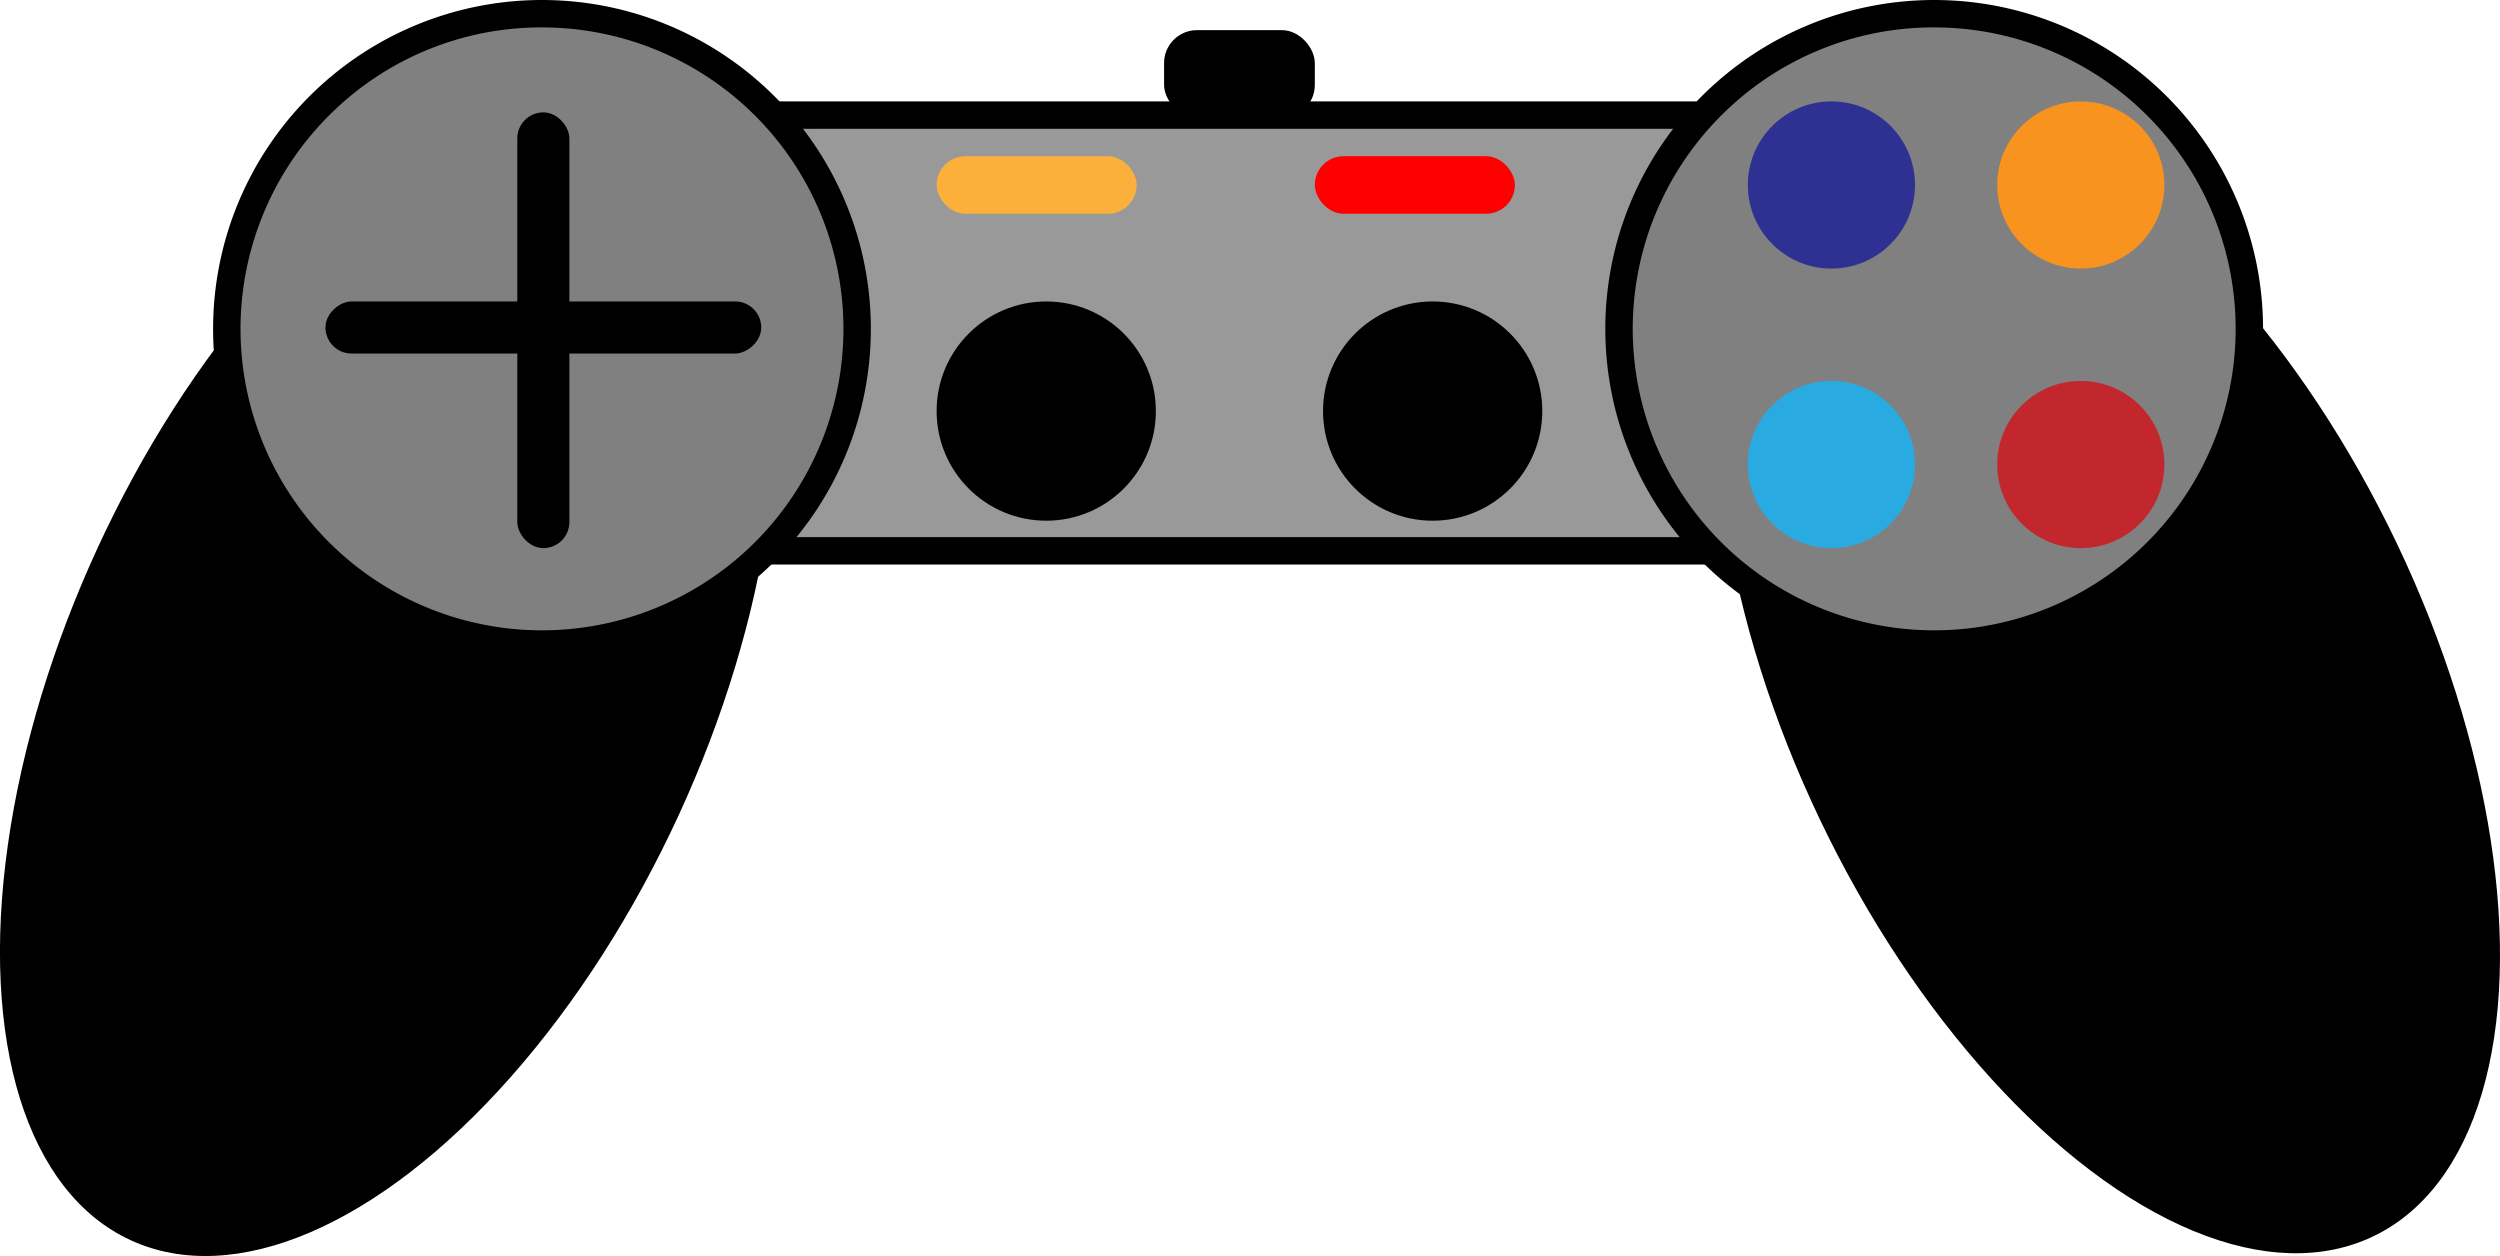
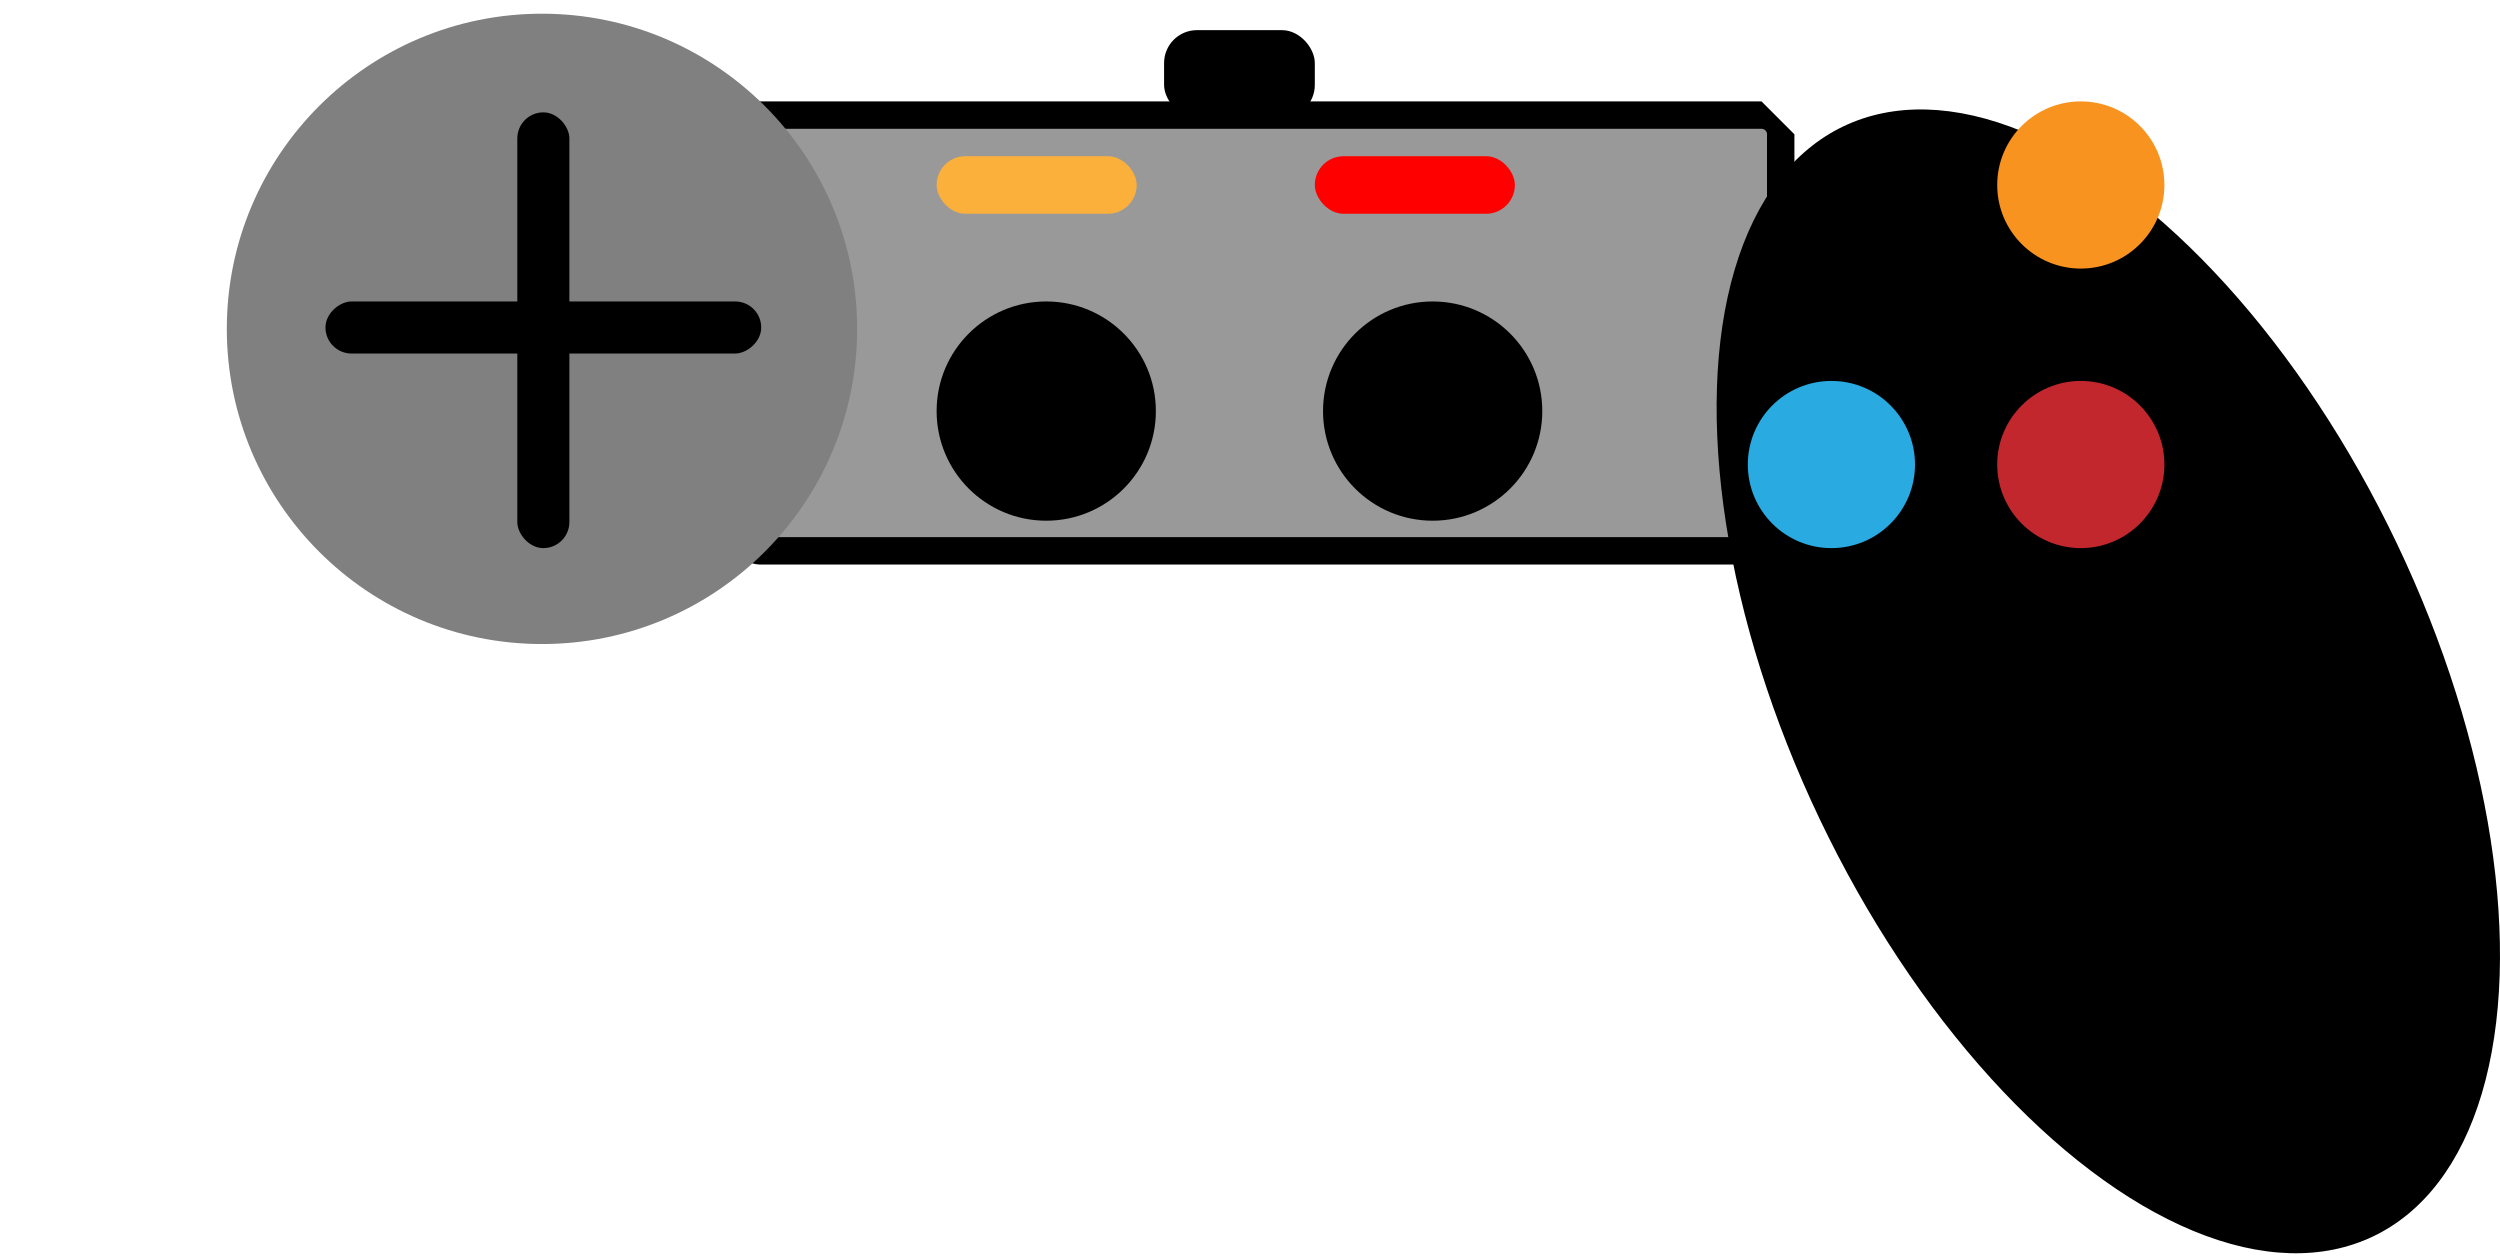
<svg xmlns="http://www.w3.org/2000/svg" id="Слой_1" data-name="Слой 1" viewBox="0 0 912.22 458.39">
  <defs>
    <style>.cls-1{fill:#999;}.cls-2{fill:gray;}.cls-3{fill:#2e3192;}.cls-4{fill:#29abe2;}.cls-5{fill:#f7931e;}.cls-6{fill:#c1272d;}.cls-7{fill:#fbb03b;}.cls-8{fill:red;}</style>
  </defs>
  <rect class="cls-1" x="270.76" y="42" width="379" height="159" rx="7" />
-   <path d="M1133,358a2,2,0,0,1,2,2V505a2,2,0,0,1-2,2H768a2,2,0,0,1-2-2V360a2,2,0,0,1,2-2h365m0-10H768a12,12,0,0,0-12,12V505a12,12,0,0,0,12,12h365a12,12,0,0,0,12-12V360a12,12,0,0,0-12-12Z" transform="translate(-490.24 -311)" />
+   <path d="M1133,358a2,2,0,0,1,2,2V505a2,2,0,0,1-2,2H768a2,2,0,0,1-2-2V360a2,2,0,0,1,2-2h365m0-10H768a12,12,0,0,0-12,12V505a12,12,0,0,0,12,12h365a12,12,0,0,0,12-12V360Z" transform="translate(-490.24 -311)" />
  <ellipse cx="1259.54" cy="559.51" rx="116.69" ry="224.4" transform="translate(-608.42 285.86) rotate(-25.5)" />
-   <ellipse cx="631.87" cy="559.78" rx="224.4" ry="116.69" transform="translate(-631.29 588.21) rotate(-65.25)" />
  <circle class="cls-2" cx="197.76" cy="120" r="115" />
-   <path d="M688,321a110,110,0,1,1-77.78,32.22A109.25,109.25,0,0,1,688,321m0-10A120,120,0,1,0,808,431,120,120,0,0,0,688,311Z" transform="translate(-490.24 -311)" />
-   <circle class="cls-2" cx="705.76" cy="120" r="115" />
-   <path d="M1196,321a110,110,0,1,1-77.78,32.22A109.25,109.25,0,0,1,1196,321m0-10a120,120,0,1,0,120,120,120,120,0,0,0-120-120Z" transform="translate(-490.24 -311)" />
  <rect x="188.76" y="41" width="19" height="159" rx="9.5" />
  <rect x="679" y="351" width="19" height="159" rx="9.5" transform="translate(628.76 -569) rotate(90)" />
-   <circle class="cls-3" cx="668.26" cy="67.5" r="30.5" />
  <circle class="cls-4" cx="668.26" cy="169.5" r="30.5" />
  <circle class="cls-5" cx="759.26" cy="67.5" r="30.5" />
  <circle class="cls-6" cx="759.26" cy="169.5" r="30.5" />
  <rect class="cls-7" x="341.76" y="57" width="73" height="21" rx="10.5" />
  <rect class="cls-8" x="479.76" y="57" width="73" height="21" rx="10.5" />
  <circle cx="381.76" cy="150" r="40" />
  <circle cx="522.76" cy="150" r="40" />
  <rect x="424.76" y="11" width="55" height="32" rx="12" />
</svg>